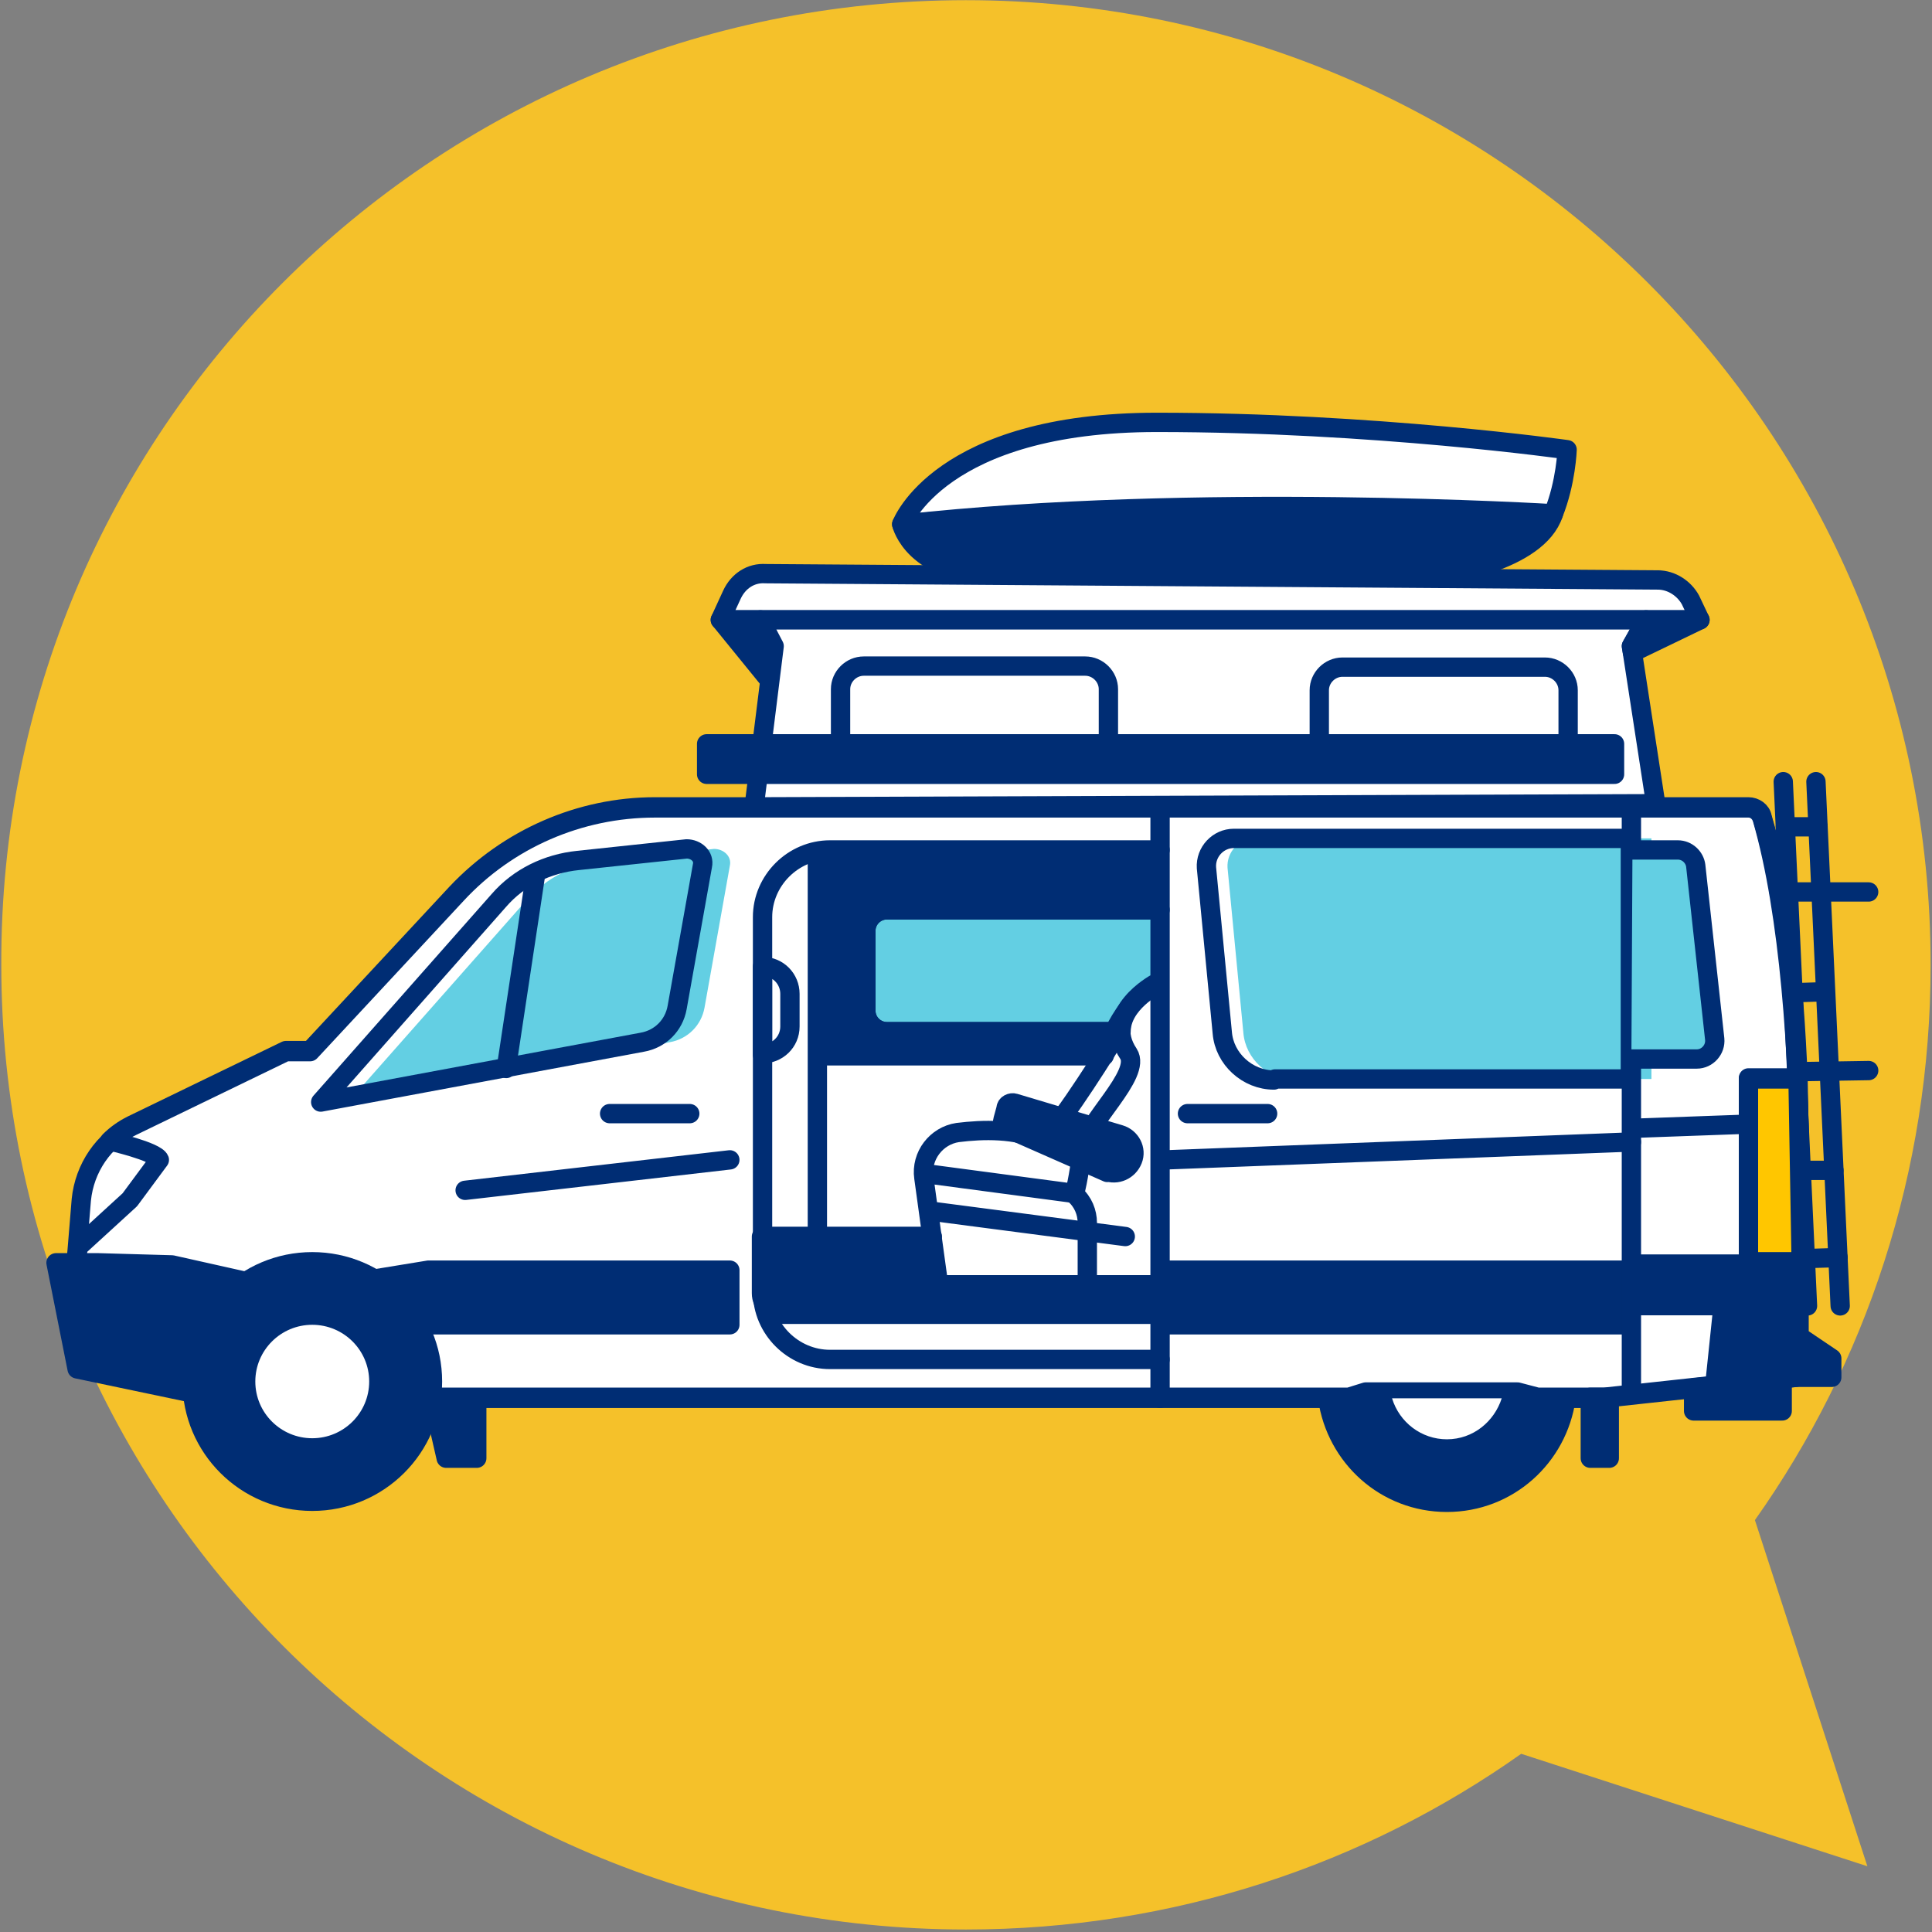
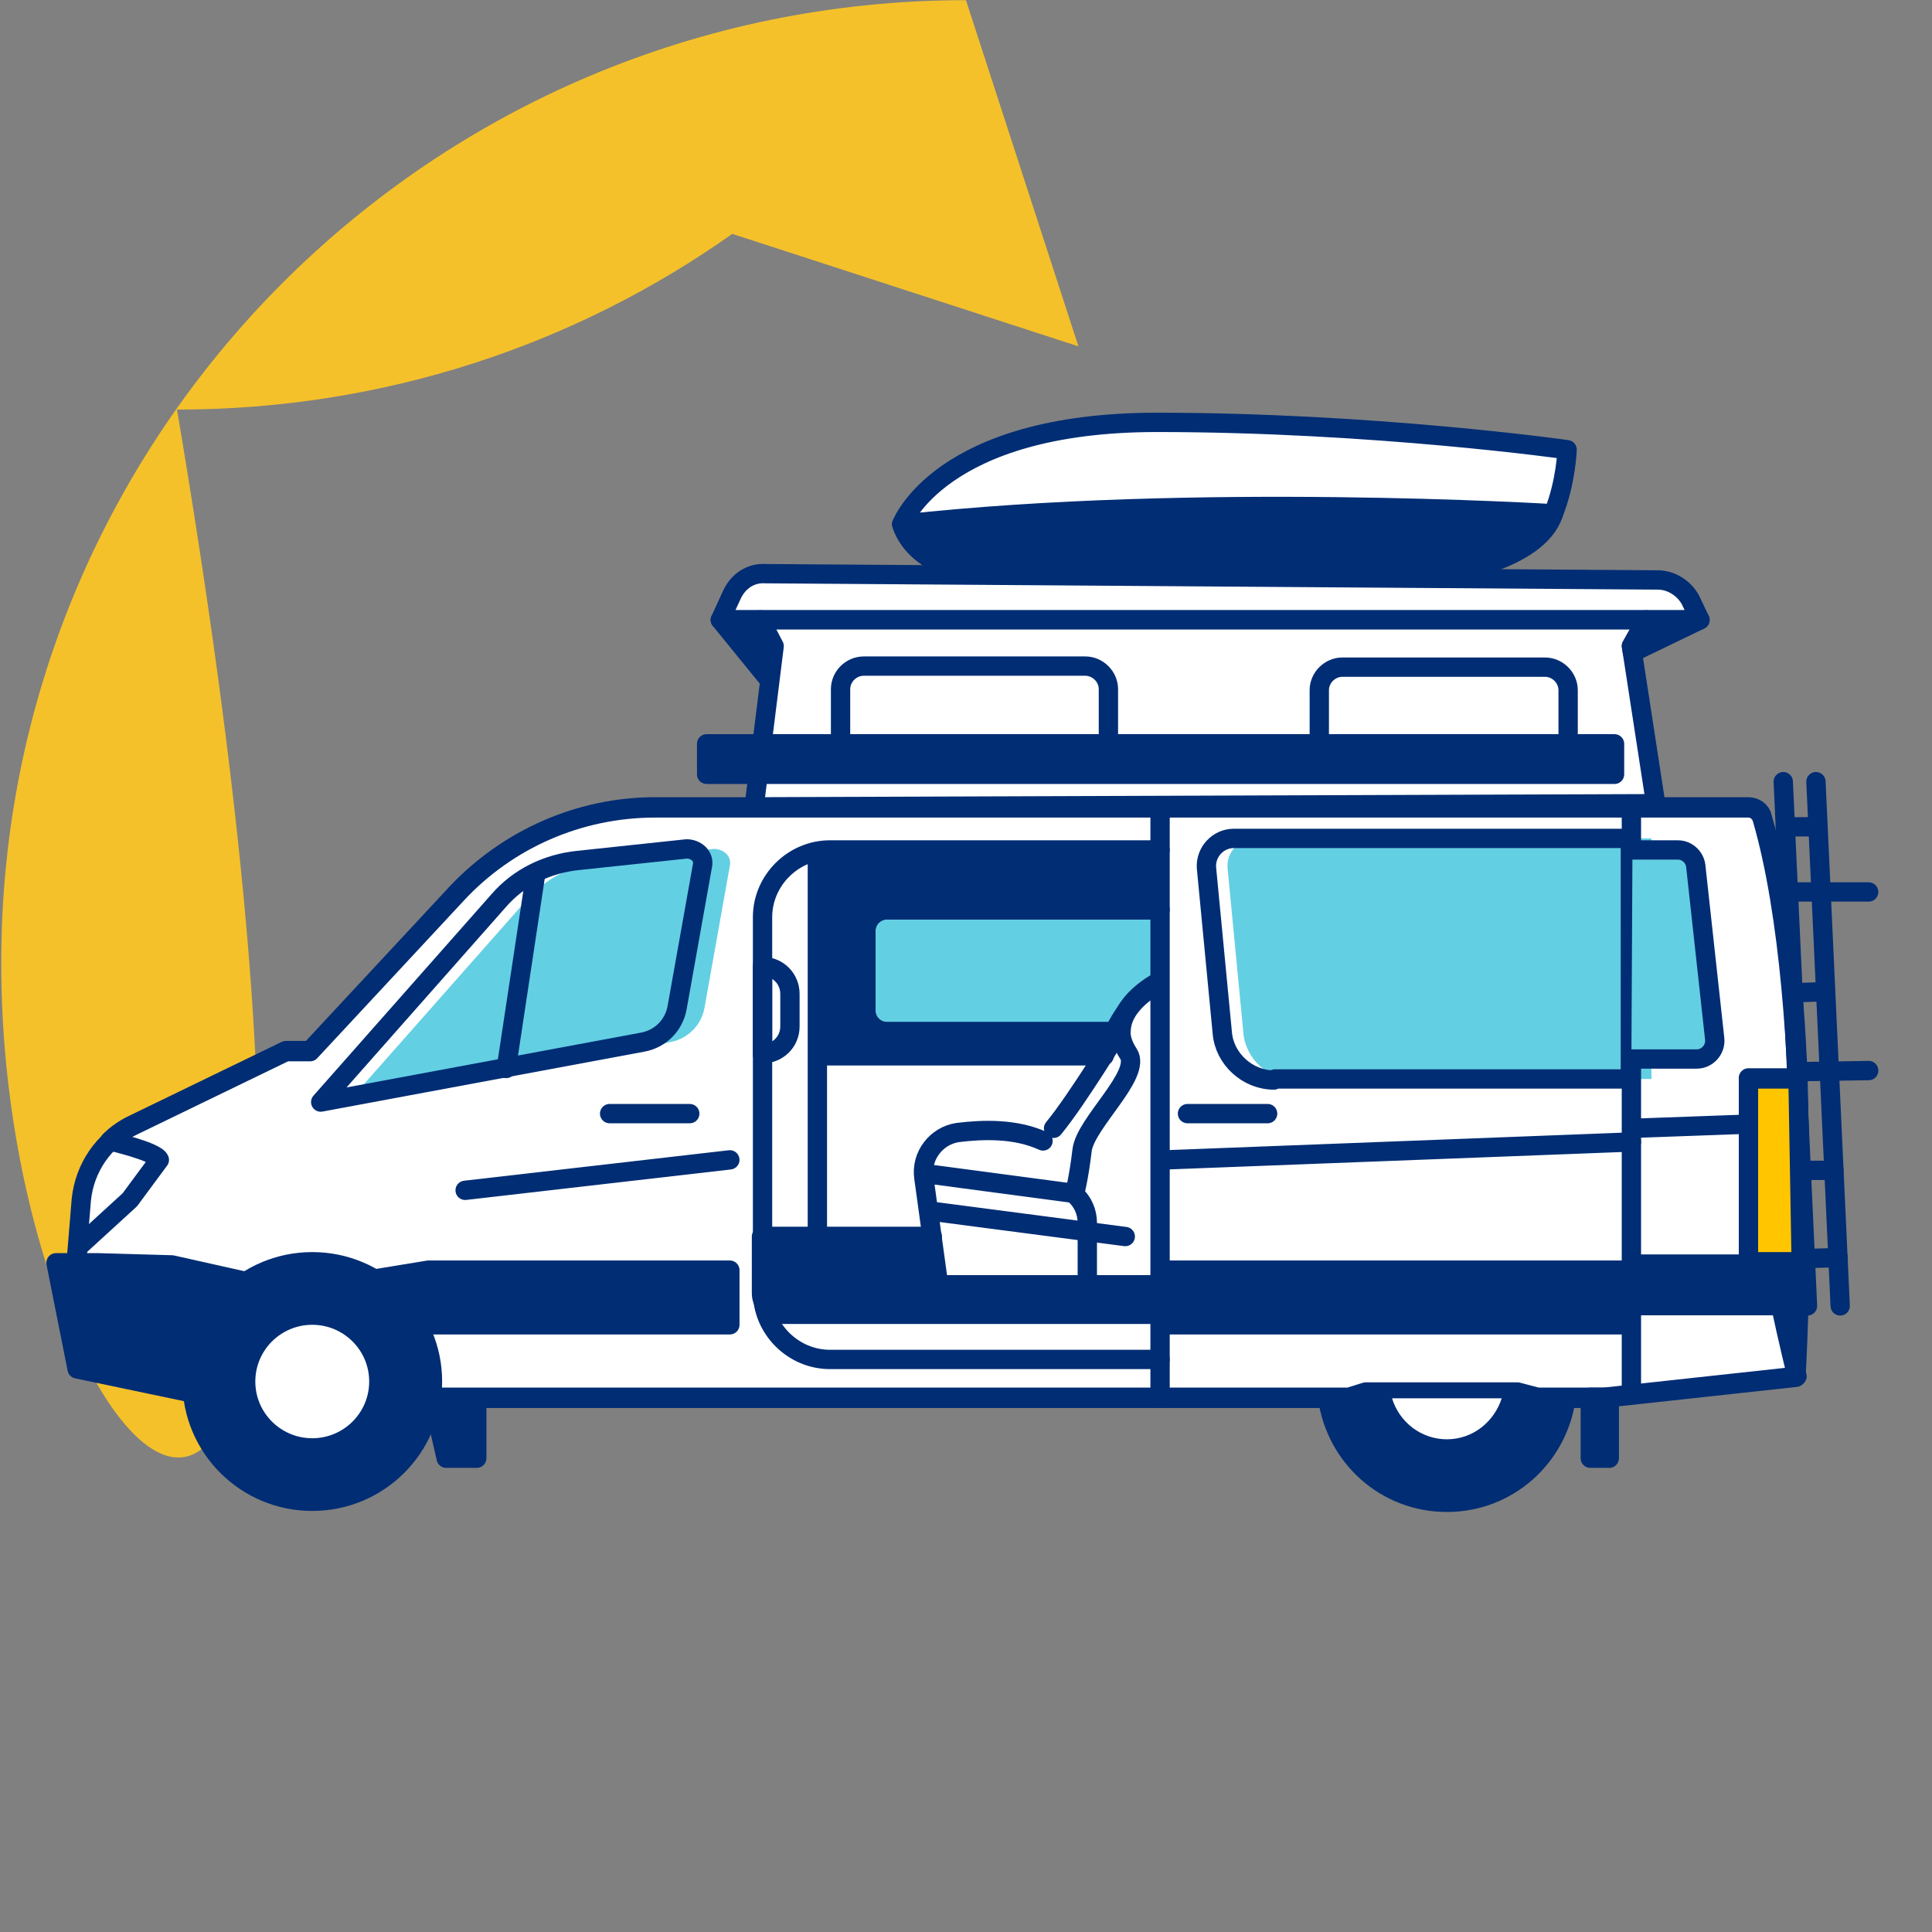
<svg xmlns="http://www.w3.org/2000/svg" fill="none" viewBox="0 0 100 100">
  <rect x="0" y="0" width="100" height="100" fill="#808080" stroke="none" />
-   <path d="M49.998.009c27.557 0 49.931 22.373 49.931 49.931 0 10.732-3.365 20.645-9.095 28.74l5.821 17.917-17.917-5.821c-8.095 5.73-18.008 9.095-28.74 9.095C22.44 99.87.067 77.497.067 49.94-.024 22.382 22.349.009 49.998.009Z" fill="#F5C12A" />
+   <path d="M49.998.009l5.821 17.917-17.917-5.821c-8.095 5.73-18.008 9.095-28.74 9.095C22.44 99.87.067 77.497.067 49.94-.024 22.382 22.349.009 49.998.009Z" fill="#F5C12A" />
  <path d="M22.221 72.377H82.968l9.988-1.087s1.146-18.923-1.747-28.928c-.109-.326-.382-.544-.71-.544H33.901c-3.93 0-7.641 1.631-10.261 4.459l-7.587 8.156h-1.255l-7.969 3.861c-1.474.707-2.456 2.175-2.62 3.806l-.273 3.317" fill="#fff" />
  <path d="M22.221 72.377H82.968l9.988-1.087s1.146-18.923-1.747-28.928c-.109-.326-.382-.544-.71-.544H33.901c-3.93 0-7.641 1.631-10.261 4.459l-7.587 8.156h-1.255l-7.969 3.861c-1.474.707-2.456 2.175-2.62 3.806l-.273 3.317" stroke="#002D74" stroke-linecap="round" stroke-linejoin="round" />
  <path d="m3.936 65.417.109-.87L6.72 62.1l1.528-2.066c-.164-.435-2.565-.979-2.565-.979.327-.326.71-.598 1.146-.816l7.969-3.861h1.255l7.587-8.156c2.674-2.828 6.386-4.459 10.261-4.459h56.599c.328 0 .655.217.71.544 1.201 4.078 1.637 8.319 1.856 13.485h-2.565v8.809c.109.707 1.419 1.903 1.583 2.556.491 2.393.928 4.078.928 4.078l-9.988 1.087h-3.439l-1.037-.272h-7.859l-.873.272H22.221l-2.784-3.48-4.203-1.686-3.329 1.033-8.023-2.773h.055Z" stroke="#002D74" stroke-linecap="round" stroke-linejoin="round" />
  <path d="M87.99 32.085H37.285l.6-1.305c.328-.707.983-1.142 1.747-1.087l46.174.326c.71 0 1.365.435 1.692 1.033l.491 1.033Z" fill="#fff" />
  <path d="m18.019 57.043 9.224-10.44c1.037-1.196 2.511-1.903 4.093-2.066l5.622-.598c.491 0 .928.381.819.87l-1.31 7.341c-.164.924-.873 1.631-1.801 1.794l-16.647 3.099ZM69.269 38.555H82.204v-2.828c0-.652-.546-1.196-1.201-1.196H70.524c-.655 0-1.201.544-1.201 1.196v2.828h-.054ZM58.462 38.501H44.599v-2.828c0-.652.546-1.196 1.201-1.196h11.462c.655 0 1.201.544 1.201 1.196v2.828ZM67.085 55.847h18.393V43.395h-20.522c-.819 0-1.474.707-1.419 1.522l.819 8.537c.109 1.359 1.31 2.447 2.674 2.447l.054-.054ZM45.909 47.093h14.136V50.79l-.218.163s-1.746.979-1.801 2.393H45.909c-.6 0-1.092-.489-1.092-1.087v-4.133c0-.598.491-1.087 1.092-1.087v.054Z" fill="#63CFE3" />
  <path d="M59.826 43.993v3.099H45.908c-.6 0-1.092.489-1.092 1.087v4.133c0 .598.491 1.087 1.092 1.087h12.117c0-1.468 1.801-2.393 1.801-2.393-1.801.761-2.674 3.643-2.674 3.643H42.852V44.047h16.92l.055-.054Z" fill="#002D74" stroke="#002D74" stroke-linecap="round" stroke-linejoin="round" />
  <path d="M87.99 32.085H37.285l.6-1.305c.328-.707.983-1.142 1.747-1.087l46.174.326c.71 0 1.365.435 1.692 1.033l.491 1.033Z" fill="#fff" stroke="#002D74" stroke-linecap="round" stroke-linejoin="round" />
  <path d="m37.285 32.084 2.565 3.154.218-1.794-.71-1.359h-2.074Z" fill="#002D74" stroke="#002D74" stroke-linecap="round" stroke-linejoin="round" />
  <path d="m85.698 41.6-1.255-8.156.764-1.359h-45.847l.71 1.359-1.037 8.319 46.666-.163Z" fill="#fff" stroke="#002D74" stroke-linecap="round" stroke-linejoin="round" />
  <path d="M36.575 40.078h46.993v-1.577H36.575v1.577Z" fill="#002D74" stroke="#002D74" stroke-linecap="round" stroke-linejoin="round" />
  <path d="m16.6 57.043 9.224-10.44c1.037-1.196 2.511-1.903 4.093-2.066l5.622-.598c.491 0 .928.381.819.87l-1.31 7.341c-.164.924-.873 1.631-1.801 1.794l-16.647 3.099ZM68.231 38.555h12.935v-2.828c0-.652-.546-1.196-1.201-1.196H69.487c-.655 0-1.201.544-1.201 1.196v2.828h-.055ZM57.37 38.501H43.507v-2.828c0-.652.546-1.196 1.201-1.196h11.462c.655 0 1.201.544 1.201 1.196v2.828Z" stroke="#002D74" stroke-linecap="round" stroke-linejoin="round" />
  <path d="M46.673 27.136s1.965-5.274 13.208-5.274c11.243 0 21.232 1.414 21.232 1.414s-.055 1.686-.71 3.317c0 0-18.612-1.142-33.73.544Z" fill="#fff" stroke="#002D74" stroke-linecap="round" stroke-linejoin="round" />
  <path d="M46.673 27.136s.6 2.61 4.967 2.61h23.033s4.912-.652 5.731-3.154c0 0-24.07-.435-33.73.544ZM5.083 65.362H2.899l1.092 5.492 7.259 1.522 3.657-6.362-1.146.544-4.858-1.087-3.821-.109Z" fill="#002D74" stroke="#002D74" stroke-linecap="round" stroke-linejoin="round" />
  <path d="m93.993 40.459 1.255 27.134M92.301 40.459l1.255 27.134M96.722 46.168H92.083M96.723 55.412l-3.438.054" stroke="#002D74" stroke-linecap="round" stroke-linejoin="round" />
  <path d="M16.163 77.706c3.436 0 6.222-2.775 6.222-6.199 0-3.424-2.786-6.199-6.222-6.199-3.436 0-6.222 2.775-6.222 6.199 0 3.424 2.786 6.199 6.222 6.199ZM81.058 72.377c-.437 3.045-3.002 5.383-6.168 5.383-3.166 0-5.731-2.338-6.168-5.383h12.335Z" fill="#002D74" stroke="#002D74" stroke-linecap="round" stroke-linejoin="round" />
  <path d="M22.167 65.743h15.61v2.828H21.621l-3.438-2.175 3.984-.652ZM84.387 65.743H60.372v2.828h24.015v-2.828Z" fill="#002D74" stroke="#002D74" stroke-linecap="round" stroke-linejoin="round" />
  <path d="M60.045 43.993H42.962c-1.91 0-3.493 1.577-3.493 3.48v19.412c0 1.903 1.583 3.48 3.493 3.48h17.083M65.994 55.847h18.393V43.395h-20.522c-.819 0-1.474.707-1.419 1.522l.819 8.537c.109 1.359 1.31 2.447 2.674 2.447l.055-.054ZM84.441 41.763V71.942M61.464 57.641h4.148M31.554 57.641h4.148" stroke="#002D74" stroke-linecap="round" stroke-linejoin="round" />
  <path d="M84.496 43.993h2.347c.491 0 .873.381.928.816l.982 8.972c.055.544-.382 1.033-.928 1.033h-3.384" fill="#63CFE3" />
  <path d="M84.496 43.993h2.347c.491 0 .873.381.928.816l.982 8.972c.055.544-.382 1.033-.928 1.033h-3.384" stroke="#002D74" stroke-linecap="round" stroke-linejoin="round" />
  <path d="M93.065 55.847H90.5v9.461h2.729l-.164-9.461Z" fill="#FFC600" stroke="#002D74" stroke-linecap="round" stroke-linejoin="round" />
-   <path d="m89.19 67.538-.437 4.187-1.092.109v1.196h4.585v-1.686l.764-.054h1.801v-.979l-1.692-1.142v-1.631h-3.93Z" fill="#002D74" stroke="#002D74" stroke-linecap="round" stroke-linejoin="round" />
  <path d="m84.442 59.109-24.07.924M37.776 60.034l-13.7 1.577" stroke="#002D74" stroke-linecap="round" stroke-linejoin="round" />
  <path d="M85.206 32.084h2.784l-3.493 1.686-.055-.326.764-1.359Z" fill="#002D74" stroke="#002D74" stroke-linecap="round" stroke-linejoin="round" />
  <path d="M60.045 66.504H48.583l-.764-5.546c-.164-1.142.655-2.175 1.747-2.338 1.31-.163 3.002-.217 4.421.435" stroke="#002D74" stroke-linecap="round" stroke-linejoin="round" />
-   <path d="M57.315 60.686 52.13 58.402c-.164-.054-.273-.272-.218-.435l.164-.598c0-.217.273-.326.437-.272l5.458 1.631c.546.163.873.761.655 1.305-.218.544-.819.816-1.365.598l.055.054Z" fill="#002D74" stroke="#002D74" stroke-linecap="round" stroke-linejoin="round" />
  <path d="M57.152 54.596H42.307M42.307 44.482v19.521h5.949M60.045 47.092H45.909c-.6 0-1.092.489-1.092 1.088v4.133c0 .598.491 1.087 1.092 1.087h12.008M48.256 62.698l9.988 1.305" stroke="#002D74" stroke-linecap="round" stroke-linejoin="round" />
  <path d="M58.025 53.182s-2.238 3.697-3.493 5.22M55.624 61.828c.437.381.655.924.655 1.468v3.263M39.468 54.596v-4.568c.819 0 1.419.652 1.419 1.414v1.686c0 .816-.655 1.414-1.419 1.414v.054ZM42.58 64.003h-3.111M27.733 45.189l-1.528 10.114M84.496 58.402l6.004-.217M94.376 51.334l-1.637.054M94.922 60.577h-1.637M95.139 65.091l-1.692.054M94.102 42.796h-1.692" stroke="#002D74" stroke-linecap="round" stroke-linejoin="round" />
  <path d="M23.094 75.477h1.583v-3.099h-2.292l.71 3.099ZM82.314 75.477h.982v-3.154h-.982v3.154Z" fill="#002D74" stroke="#002D74" stroke-linecap="round" stroke-linejoin="round" />
  <path d="M60.045 68.027H39.687M60.045 41.763v30.614M59.827 50.898s-2.838 1.523-1.419 3.643c.71 1.087-2.238 3.589-2.401 5.003-.164 1.414-.382 2.229-.382 2.229l-7.368-.979" stroke="#002D74" stroke-linecap="round" stroke-linejoin="round" />
  <path d="m48.201 64.003.328 2.501h11.462v1.468H40.451c-.6 0-1.037-.489-1.037-1.033v-2.936h8.787Z" fill="#002D74" stroke="#002D74" stroke-linecap="round" stroke-linejoin="round" />
  <path d="M84.442 68.081h8.733v-3.154H84.442v3.154Z" fill="#002D74" />
  <path d="M16.162 74.443c1.628 0 2.947-1.315 2.947-2.936 0-1.622-1.32-2.936-2.947-2.936-1.628 0-2.947 1.315-2.947 2.936 0 1.622 1.32 2.936 2.947 2.936ZM77.728 72.377c-.382 1.196-1.474 2.121-2.838 2.121-1.31 0-2.456-.87-2.838-2.121h5.676Z" fill="#fff" />
</svg>